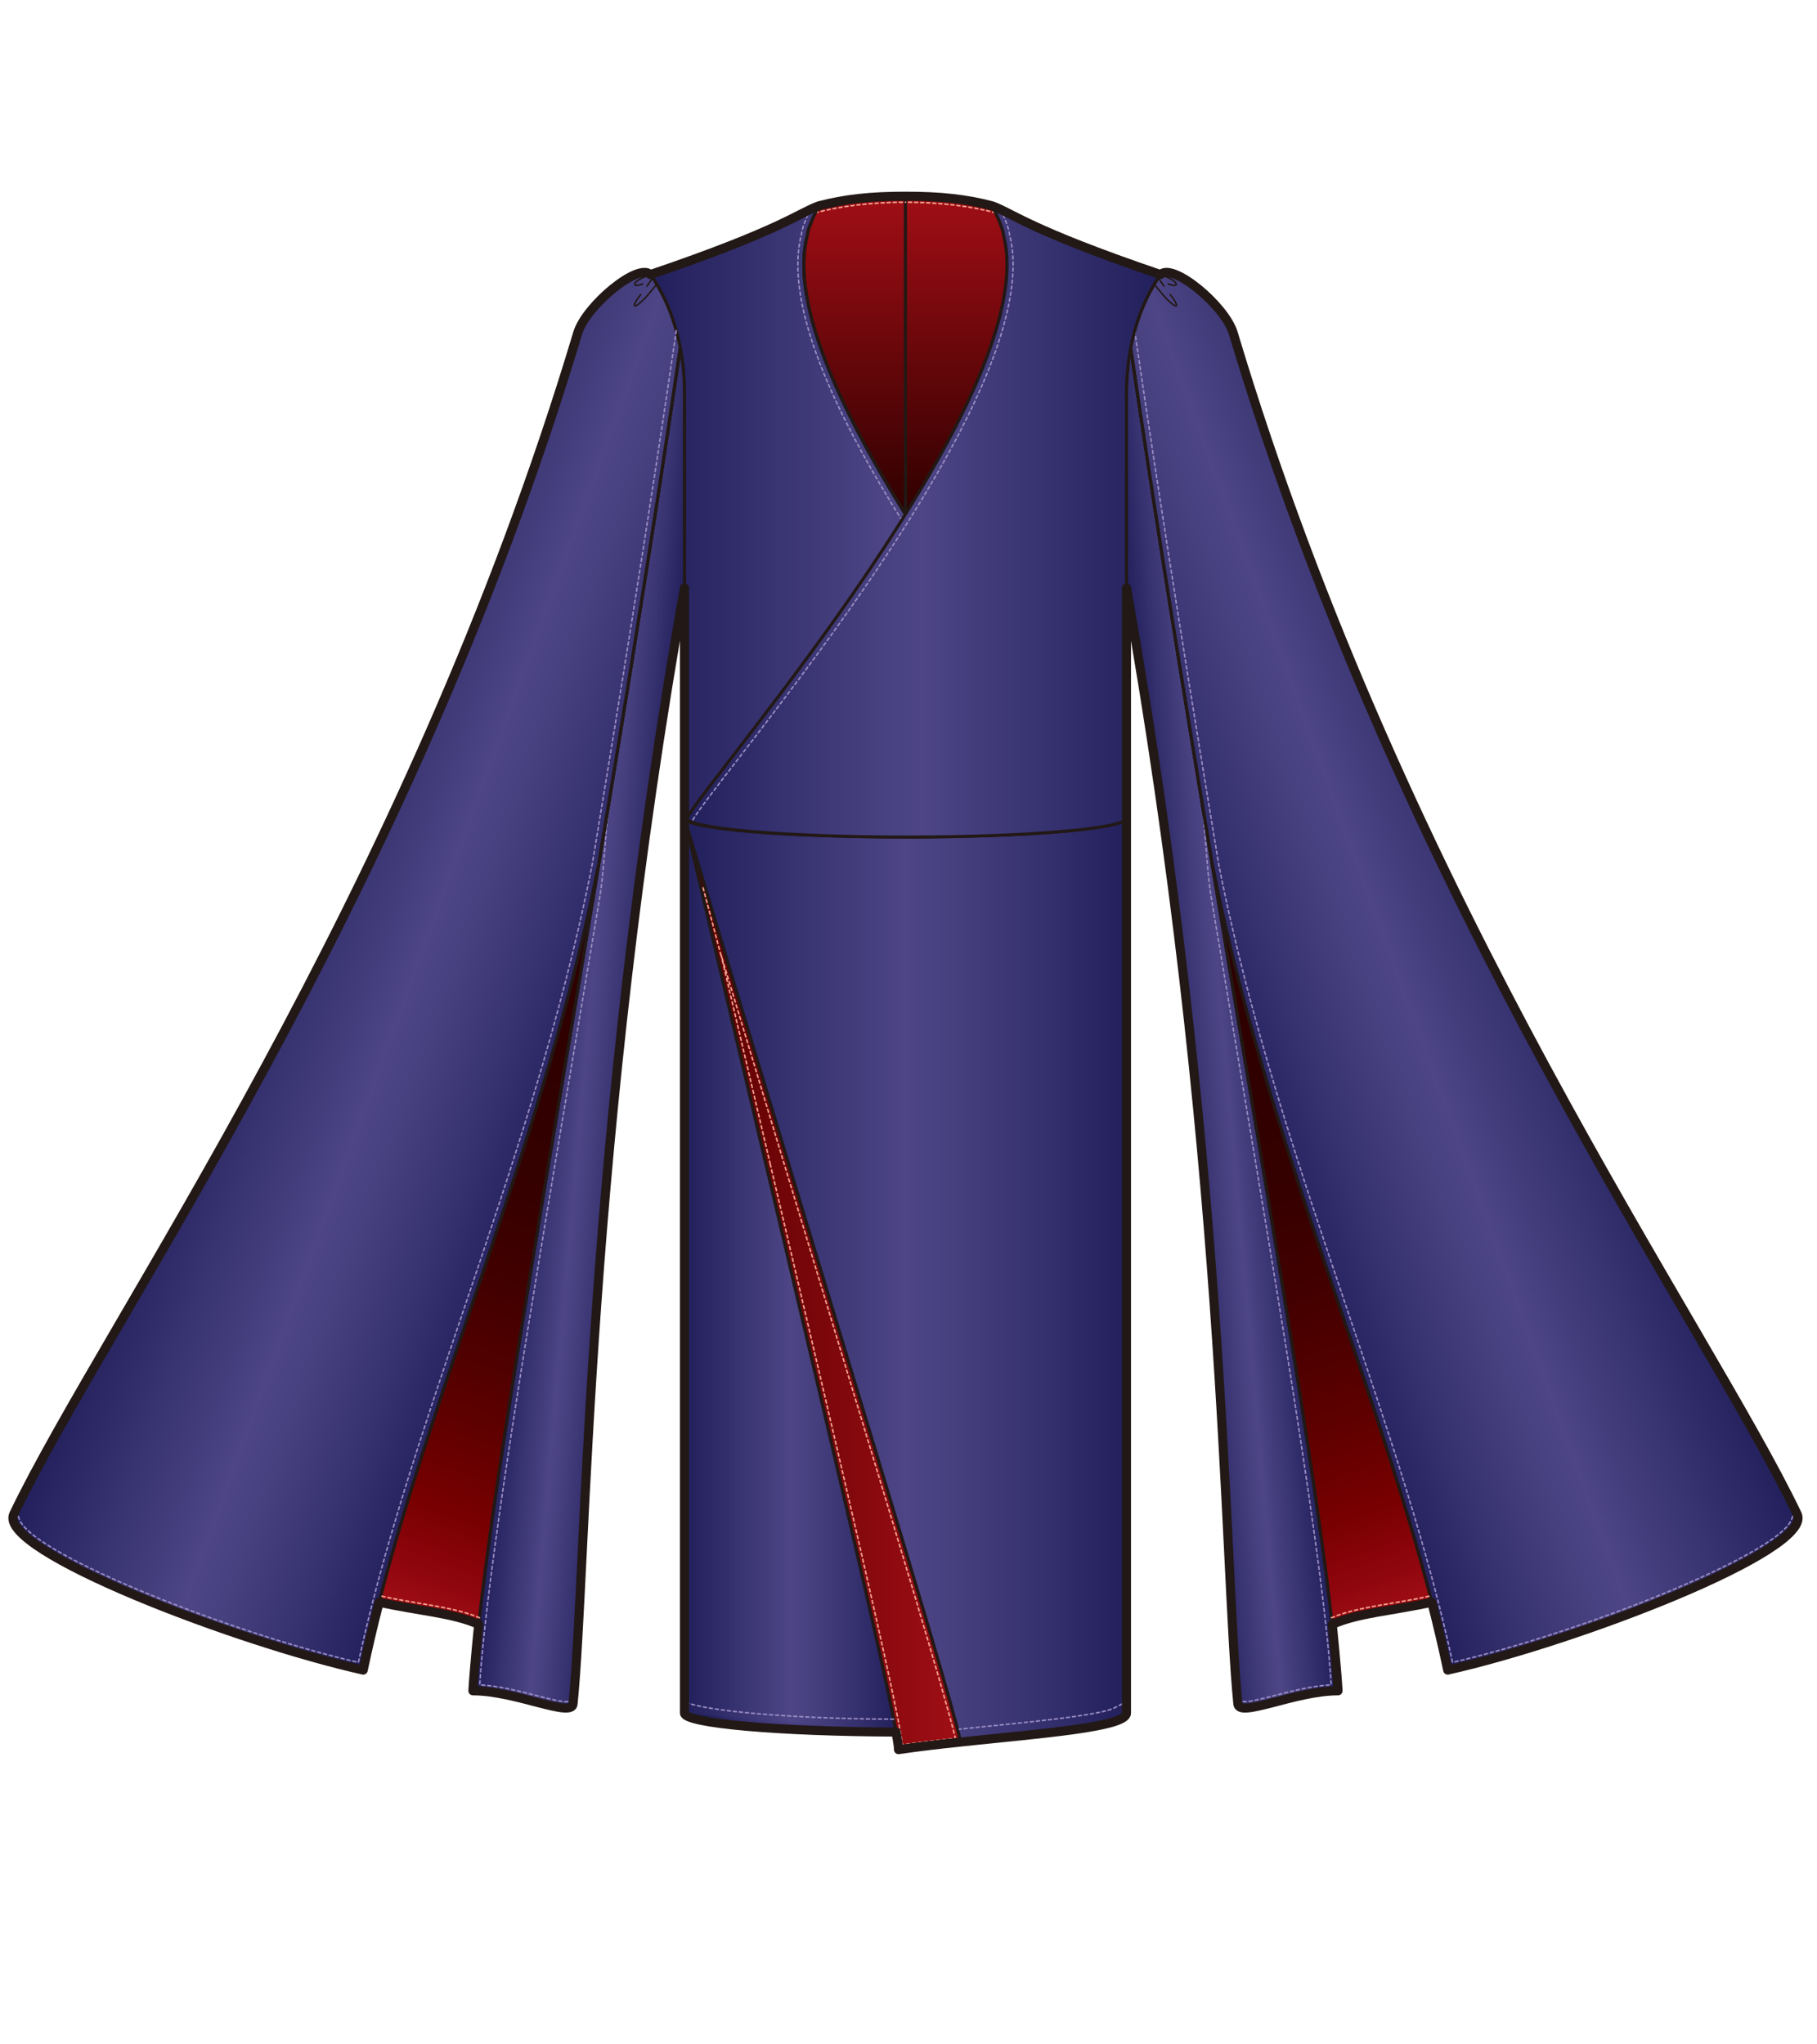
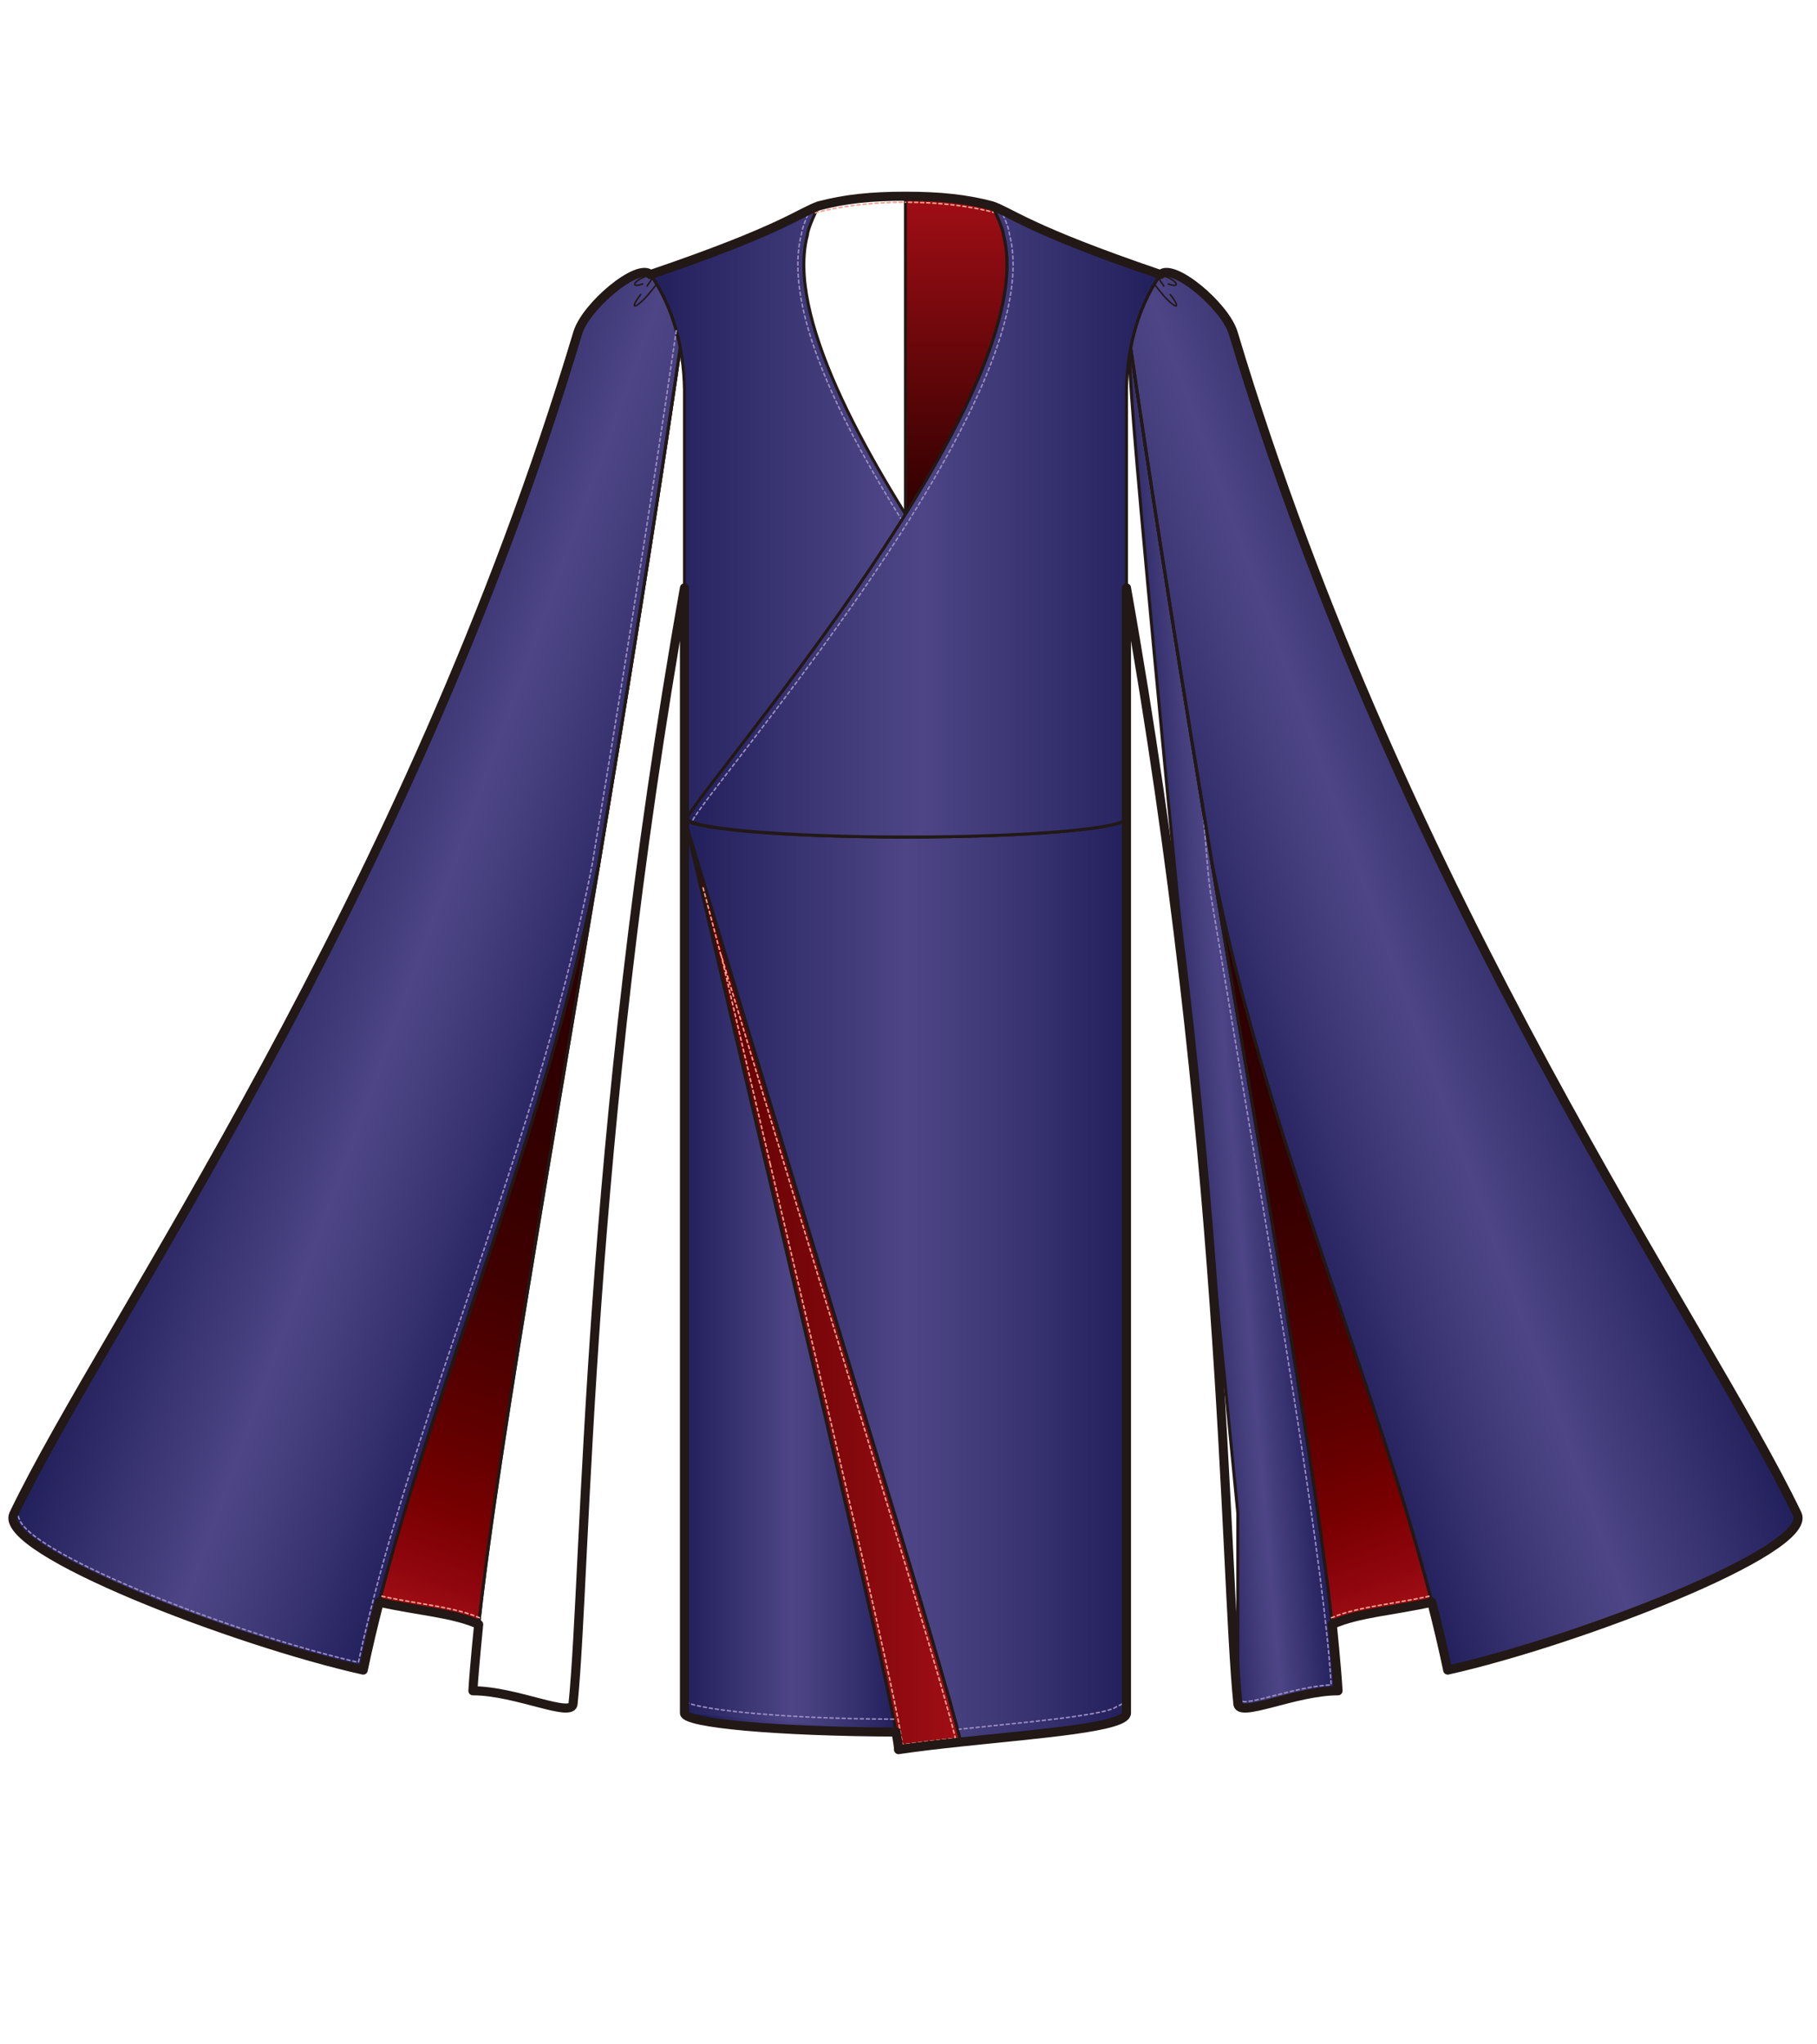
<svg xmlns="http://www.w3.org/2000/svg" version="1.1" id="レイヤー_1" width="600" height="675" viewBox="0 0 600 675" overflow="visible" enable-background="new 0 0 600 675" xml:space="preserve">
  <rect fill="none" width="600" height="675" />
  <g>
    <linearGradient id="XMLID_15_" gradientUnits="userSpaceOnUse" x1="214.786" y1="172.164" x2="371.134" y2="172.164">
      <stop offset="0.006" style="stop-color:#22205C" />
      <stop offset="0.5" style="stop-color:#4D4585" />
      <stop offset="0.607" style="stop-color:#47407F" />
      <stop offset="0.812" style="stop-color:#35306E" />
      <stop offset="1" style="stop-color:#22205C" />
    </linearGradient>
    <path fill="url(#XMLID_15_)" stroke="#221815" stroke-linecap="round" stroke-linejoin="round" d="M371.134,270.106   c0,3.463-32.484,6.27-72.555,6.27c-40.072,0-72.557-2.807-72.557-6.27l0.004-138.786c0.227-14.209-3.115-29.022-11.24-40.668   c43.684-14.852,49.277-20.504,55.654-22.7c-1.959,3.483-3.825,8.313-3.825,9.668C252.835,129.854,364.822,257.566,371.134,270.106z   " />
    <linearGradient id="XMLID_16_" gradientUnits="userSpaceOnUse" x1="175.389" y1="336.753" x2="213.252" y2="340.065">
      <stop offset="0.006" style="stop-color:#22205C" />
      <stop offset="0.5" style="stop-color:#4D4585" />
      <stop offset="0.607" style="stop-color:#47407F" />
      <stop offset="0.812" style="stop-color:#35306E" />
      <stop offset="1" style="stop-color:#22205C" />
    </linearGradient>
-     <path fill="url(#XMLID_16_)" stroke="#221815" stroke-linecap="round" stroke-linejoin="round" d="M224.624,114.823   c-27.103,185.983-64.918,378.17-68.459,443.437c14.318,0,33.084,9.275,33.084,4.154c4.508-45.139,4.129-184.423,36.773-368.319   v-62.774C226.111,125.838,225.667,120.267,224.624,114.823" />
-     <path fill="none" stroke="#988CC2" stroke-width="0.5" stroke-linecap="round" stroke-linejoin="round" stroke-dasharray="1" d="   M189.356,561.334c-0.75,0.528-1.991,0.514-1.787,0.432c-1.181,0.477-6.576-0.932-10.514-1.961   c-5.581-1.457-12.35-3.152-18.635-3.515c2.377-38.089,15.732-117.657,31.183-209.655c2.755-16.403,5.595-33.312,8.476-50.591   c1.535-9.218,1.906-24.415,3.461-33.825" />
    <path fill="none" stroke="#221815" stroke-linecap="round" stroke-linejoin="round" d="M224.624,114.823   c-27.103,185.983-64.918,378.17-68.459,443.437c14.318,0,33.084,9.275,33.084,4.154" />
    <linearGradient id="XMLID_17_" gradientUnits="userSpaceOnUse" x1="80.579" y1="290.987" x2="199.038" y2="334.102">
      <stop offset="0.006" style="stop-color:#22205C" />
      <stop offset="0.5" style="stop-color:#4D4585" />
      <stop offset="0.607" style="stop-color:#47407F" />
      <stop offset="0.812" style="stop-color:#35306E" />
      <stop offset="1" style="stop-color:#22205C" />
    </linearGradient>
    <path fill="url(#XMLID_17_)" stroke="#221815" stroke-linecap="round" stroke-linejoin="round" d="M197.669,285.615   c-18.828,96.055-60.756,185.102-77.729,265.805c-42.18-9.41-120.889-39.54-115.414-51.452   c30.045-62.866,129.842-201.809,186.223-389.942c2.625-8.935,19.955-23.456,24.037-19.374c4.988,7.154,8.173,15.5,9.838,24.171   C216.232,172.401,206.778,230.798,197.669,285.615z" />
    <path fill="none" stroke="#988CC2" stroke-width="0.5" stroke-linecap="round" stroke-linejoin="round" stroke-dasharray="1" d="   M223.312,109.184c-9.014,61.846-19.918,129.073-27.719,176.024c-10.047,51.25-26.607,100.266-42.623,147.67   c-13.719,40.607-26.661,78.995-34.623,116c-42.031-9.728-105.916-35.035-111.684-46.66c-0.229-0.464-1.131-2.34-1.131-4.33" />
    <path fill="none" stroke="#221815" stroke-linecap="round" stroke-linejoin="round" d="M224.624,114.823   c-8.392,57.579-17.846,115.975-26.955,170.792c-18.828,96.055-60.756,185.102-77.729,265.805   c-42.18-9.41-120.889-39.54-115.414-51.452" />
    <linearGradient id="XMLID_18_" gradientUnits="userSpaceOnUse" x1="220.474" y1="293.916" x2="133.775" y2="532.119">
      <stop offset="0" style="stop-color:#2F0000" />
      <stop offset="0.273" style="stop-color:#300000" />
      <stop offset="0.429" style="stop-color:#360000" />
      <stop offset="0.556" style="stop-color:#420000" />
      <stop offset="0.667" style="stop-color:#520000" />
      <stop offset="0.767" style="stop-color:#640000" />
      <stop offset="0.861" style="stop-color:#790001" />
      <stop offset="0.946" style="stop-color:#90060E" />
      <stop offset="1" style="stop-color:#A00E15" />
    </linearGradient>
    <path fill="url(#XMLID_18_)" stroke="#221815" stroke-linecap="round" stroke-linejoin="round" d="M125.206,529   c12.824,2.877,24.373,3.538,32.857,7.341c5.756-52.62,22.04-145.001,39.605-250.726C180.567,372.858,144.411,454.32,125.206,529z" />
    <path fill="none" stroke="#F3A190" stroke-width="0.5" stroke-linecap="round" stroke-linejoin="round" stroke-dasharray="1" d="   M158.308,534.139c-5.599-2.381-12.16-3.491-19.715-4.77c-4.152-0.703-8.449-1.43-12.924-2.434" />
    <linearGradient id="XMLID_19_" gradientUnits="userSpaceOnUse" x1="282.219" y1="169.798" x2="282.219" y2="64.79">
      <stop offset="0" style="stop-color:#2F0000" />
      <stop offset="1" style="stop-color:#A00E15" />
    </linearGradient>
-     <path fill="url(#XMLID_19_)" stroke="#221815" stroke-linecap="round" stroke-linejoin="round" d="M270.44,67.952   c-1.959,3.484-3.827,8.314-3.827,9.669c-5.817,22.054,10.784,57.563,32.386,92.177L298.998,64.79   C287.384,64.79,278.938,65.723,270.44,67.952z" />
    <path fill="none" stroke="#F3A190" stroke-width="0.5" stroke-linecap="round" stroke-linejoin="round" stroke-dasharray="1" d="   M269.249,70.252c8.275-2.171,18.36-3.478,29.749-3.478" />
    <path fill="none" stroke="#988CC2" stroke-width="0.5" stroke-linecap="round" stroke-linejoin="round" stroke-dasharray="1" d="   M267.584,69.148c-1.36,2.804-2.731,6.278-2.909,8.08c-0.821,3.16-1.217,6.566-1.217,10.19c0,45.467,61.028,124.59,91.54,164.147   c7.368,9.553,13.189,17.1,14.363,19.433" />
-     <path fill="none" stroke="#221815" stroke-linecap="round" stroke-linejoin="round" d="M270.44,67.952   c-1.959,3.483-3.825,8.313-3.825,9.668c-13.78,52.234,98.207,179.946,104.519,192.486" />
    <path fill="none" stroke="#221815" stroke-width="0.5" stroke-linecap="round" stroke-linejoin="round" d="M215.51,91.719   c-1.357,2.135-1.101,1.466-1.834,2.754" />
    <path fill="none" stroke="#221815" stroke-width="0.5" stroke-linecap="round" stroke-linejoin="round" d="M212.231,93.754   c-1.326,0.513-2.439,0.623-2.631,0.218c-0.225-0.475,0.906-1.479,2.524-2.243c0.865-0.408,2.124-0.825,2.661-1.078" />
    <path fill="none" stroke="#221815" stroke-width="0.5" stroke-linecap="round" stroke-linejoin="round" d="M211.567,97.256   c-1.479,1.842-2.35,3.408-2.014,3.704c0.395,0.346,2.305-1.19,4.268-3.431c1.049-1.198,2.371-2.949,3.021-3.693" />
    <linearGradient id="XMLID_20_" gradientUnits="userSpaceOnUse" x1="11602.375" y1="336.753" x2="11640.238" y2="340.065" gradientTransform="matrix(-1 0 0 1 12024.984 0)">
      <stop offset="0.006" style="stop-color:#22205C" />
      <stop offset="0.5" style="stop-color:#4D4585" />
      <stop offset="0.607" style="stop-color:#47407F" />
      <stop offset="0.812" style="stop-color:#35306E" />
      <stop offset="1" style="stop-color:#22205C" />
    </linearGradient>
-     <path fill="url(#XMLID_20_)" stroke="#221815" stroke-linecap="round" stroke-linejoin="round" d="M373.374,114.823   c27.103,185.983,64.918,378.17,68.459,443.437c-14.318,0-33.084,9.275-33.084,4.154c-4.508-45.139-4.129-184.423-36.773-368.319   v-62.774C371.887,125.838,372.331,120.267,373.374,114.823" />
+     <path fill="url(#XMLID_20_)" stroke="#221815" stroke-linecap="round" stroke-linejoin="round" d="M373.374,114.823   c27.103,185.983,64.918,378.17,68.459,443.437c-14.318,0-33.084,9.275-33.084,4.154v-62.774C371.887,125.838,372.331,120.267,373.374,114.823" />
    <path fill="none" stroke="#988CC2" stroke-width="0.5" stroke-linecap="round" stroke-linejoin="round" stroke-dasharray="1" d="   M408.642,561.334c0.75,0.528,1.991,0.514,1.787,0.432c1.181,0.477,6.576-0.932,10.514-1.961c5.581-1.457,12.35-3.152,18.635-3.515   c-2.377-38.089-15.732-117.657-31.183-209.655c-2.755-16.403-5.595-33.312-8.476-50.591c-1.535-9.218-1.906-24.415-3.461-33.825" />
    <path fill="none" stroke="#221815" stroke-linecap="round" stroke-linejoin="round" d="M373.374,114.823   c27.103,185.983,64.918,378.17,68.459,443.437c-14.318,0-33.084,9.275-33.084,4.154" />
    <linearGradient id="XMLID_21_" gradientUnits="userSpaceOnUse" x1="11507.565" y1="290.986" x2="11626.024" y2="334.102" gradientTransform="matrix(-1 0 0 1 12024.984 0)">
      <stop offset="0.006" style="stop-color:#22205C" />
      <stop offset="0.5" style="stop-color:#4D4585" />
      <stop offset="0.607" style="stop-color:#47407F" />
      <stop offset="0.812" style="stop-color:#35306E" />
      <stop offset="1" style="stop-color:#22205C" />
    </linearGradient>
    <path fill="url(#XMLID_21_)" stroke="#221815" stroke-linecap="round" stroke-linejoin="round" d="M400.329,285.615   c18.828,96.055,60.756,185.102,77.729,265.805c42.18-9.41,120.889-39.54,115.414-51.452   c-30.045-62.866-129.842-201.809-186.223-389.942c-2.625-8.935-19.955-23.456-24.037-19.374c-4.988,7.154-8.173,15.5-9.838,24.171   C381.766,172.401,391.22,230.798,400.329,285.615z" />
-     <path fill="none" stroke="#988CC2" stroke-width="0.5" stroke-linecap="round" stroke-linejoin="round" stroke-dasharray="1" d="   M374.687,109.184c9.014,61.846,19.918,129.073,27.719,176.024c10.047,51.25,26.607,100.266,42.623,147.67   c13.719,40.607,26.661,78.995,34.623,116c42.031-9.728,105.916-35.035,111.684-46.66c0.229-0.464,1.131-2.34,1.131-4.33" />
    <path fill="none" stroke="#221815" stroke-linecap="round" stroke-linejoin="round" d="M373.374,114.823   c8.392,57.579,17.846,115.975,26.955,170.792c18.828,96.055,60.756,185.102,77.729,265.805   c42.18-9.41,120.889-39.54,115.414-51.452" />
    <linearGradient id="XMLID_22_" gradientUnits="userSpaceOnUse" x1="11647.461" y1="293.916" x2="11560.762" y2="532.119" gradientTransform="matrix(-1 0 0 1 12024.984 0)">
      <stop offset="0" style="stop-color:#2F0000" />
      <stop offset="0.273" style="stop-color:#300000" />
      <stop offset="0.429" style="stop-color:#360000" />
      <stop offset="0.556" style="stop-color:#420000" />
      <stop offset="0.667" style="stop-color:#520000" />
      <stop offset="0.767" style="stop-color:#640000" />
      <stop offset="0.861" style="stop-color:#790001" />
      <stop offset="0.946" style="stop-color:#90060E" />
      <stop offset="1" style="stop-color:#A00E15" />
    </linearGradient>
    <path fill="url(#XMLID_22_)" stroke="#221815" stroke-linecap="round" stroke-linejoin="round" d="M472.792,529   c-12.824,2.877-24.373,3.538-32.857,7.341c-5.756-52.62-22.04-145.001-39.605-250.726C417.431,372.858,453.587,454.32,472.792,529z   " />
    <path fill="none" stroke="#F3A190" stroke-width="0.5" stroke-linecap="round" stroke-linejoin="round" stroke-dasharray="1" d="   M439.69,534.139c5.599-2.381,12.16-3.491,19.715-4.77c4.152-0.703,8.449-1.43,12.924-2.434" />
    <linearGradient id="XMLID_23_" gradientUnits="userSpaceOnUse" x1="11709.205" y1="169.798" x2="11709.205" y2="64.79" gradientTransform="matrix(-1 0 0 1 12024.984 0)">
      <stop offset="0" style="stop-color:#2F0000" />
      <stop offset="1" style="stop-color:#A00E15" />
    </linearGradient>
    <path fill="url(#XMLID_23_)" stroke="#221815" stroke-linecap="round" stroke-linejoin="round" d="M327.558,67.952   c1.959,3.484,3.827,8.314,3.827,9.669c5.817,22.054-10.784,57.563-32.386,92.177L299,64.79   C310.614,64.79,319.06,65.723,327.558,67.952z" />
    <path fill="none" stroke="#F3A190" stroke-width="0.5" stroke-linecap="round" stroke-linejoin="round" stroke-dasharray="1" d="   M328.749,70.252c-8.275-2.171-18.36-3.478-29.749-3.478" />
    <path fill="none" stroke="#221815" stroke-width="0.5" stroke-linecap="round" stroke-linejoin="round" d="M382.488,91.719   c1.357,2.135,1.101,1.466,1.834,2.754" />
    <path fill="none" stroke="#221815" stroke-width="0.5" stroke-linecap="round" stroke-linejoin="round" d="M385.767,93.754   c1.326,0.513,2.439,0.623,2.631,0.218c0.225-0.475-0.906-1.479-2.524-2.243c-0.865-0.408-2.124-0.825-2.661-1.078" />
    <path fill="none" stroke="#221815" stroke-width="0.5" stroke-linecap="round" stroke-linejoin="round" d="M386.431,97.256   c1.479,1.842,2.35,3.408,2.014,3.704c-0.395,0.346-2.305-1.19-4.268-3.431c-1.049-1.198-2.371-2.949-3.021-3.693" />
    <linearGradient id="XMLID_24_" gradientUnits="userSpaceOnUse" x1="226.023" y1="423.894" x2="317.254" y2="423.894">
      <stop offset="0" style="stop-color:#570000" />
      <stop offset="1" style="stop-color:#A00E15" />
    </linearGradient>
    <path fill="url(#XMLID_24_)" stroke="#221815" stroke-linecap="round" stroke-linejoin="round" d="M226.022,270.106   c38.234,163.312,70.68,297.775,70.68,307.577c6.359-0.938,13.402-1.752,20.552-2.512   C311.978,552.229,274.937,433.418,226.022,270.106z" />
    <path fill="none" stroke="#F3A190" stroke-width="0.5" stroke-linecap="round" stroke-linejoin="round" stroke-dasharray="1" d="   M254.347,384.353c24.199,102.698,41.994,178.214,43.643,191.72c4.805-0.684,10.457-1.374,17.498-2.133   c-3.91-16.031-19.085-66.08-41.746-140.803c-10.262-33.846-22.41-73.906-35.609-117.751   C245.902,348.434,254.347,384.353,254.347,384.353z" />
    <linearGradient id="XMLID_25_" gradientUnits="userSpaceOnUse" x1="226.023" y1="420.997" x2="295.898" y2="420.997">
      <stop offset="0.006" style="stop-color:#22205C" />
      <stop offset="0.5" style="stop-color:#4D4585" />
      <stop offset="0.607" style="stop-color:#47407F" />
      <stop offset="0.812" style="stop-color:#35306E" />
      <stop offset="1" style="stop-color:#22205C" />
    </linearGradient>
    <path fill="url(#XMLID_25_)" stroke="#221815" stroke-linecap="round" stroke-linejoin="round" d="M226.022,270.106v295.517   c0,3.373,31.008,6.125,69.872,6.264h0.004C290.683,542.896,260.737,418.393,226.022,270.106z" />
    <path fill="none" stroke="#988CC2" stroke-width="0.5" stroke-linecap="round" stroke-linejoin="round" stroke-dasharray="1" d="   M295.088,567.632c-39.722-0.179-66.767-3.514-69.065-6.015" />
    <linearGradient id="XMLID_26_" gradientUnits="userSpaceOnUse" x1="226.023" y1="568.755" x2="295.894" y2="568.755">
      <stop offset="0" style="stop-color:#11174E" />
      <stop offset="0.186" style="stop-color:#2B2865" />
      <stop offset="0.38" style="stop-color:#41397A" />
      <stop offset="0.5" style="stop-color:#494083" />
      <stop offset="0.654" style="stop-color:#3C3575" />
      <stop offset="0.947" style="stop-color:#181B53" />
      <stop offset="1" style="stop-color:#11174E" />
    </linearGradient>
    <path fill="url(#XMLID_26_)" stroke="#221815" stroke-linecap="round" stroke-linejoin="round" d="M226.022,565.623   c0,3.373,31.008,6.125,69.872,6.264" />
    <linearGradient id="XMLID_27_" gradientUnits="userSpaceOnUse" x1="226.023" y1="422.639" x2="371.976" y2="422.639">
      <stop offset="0.006" style="stop-color:#22205C" />
      <stop offset="0.5" style="stop-color:#4D4585" />
      <stop offset="0.607" style="stop-color:#47407F" />
      <stop offset="0.812" style="stop-color:#35306E" />
      <stop offset="1" style="stop-color:#22205C" />
    </linearGradient>
    <path fill="url(#XMLID_27_)" stroke="#221815" stroke-linecap="round" stroke-linejoin="round" d="M226.022,270.106   c48.914,163.312,85.955,282.123,91.231,305.065c26.612-2.828,54.722-4.888,54.722-9.549V270.106c0,3.463-32.672,6.27-72.975,6.27   C258.695,276.376,226.022,273.569,226.022,270.106z" />
    <path fill="none" stroke="#988CC2" stroke-width="0.5" stroke-linecap="round" stroke-linejoin="round" stroke-dasharray="1" d="   M371.976,561.37c0,0.685-3.672,2.396-3.459,2.235c-3.205,2.406-24.555,4.568-40.145,6.146l-11.572,1.191" />
    <line fill="none" stroke="#F3A190" stroke-width="0.5" stroke-linecap="round" stroke-linejoin="round" stroke-dasharray="1" x1="238.062" y1="315.385" x2="232.109" y2="292.88" />
    <linearGradient id="XMLID_28_" gradientUnits="userSpaceOnUse" x1="4992.398" y1="172.164" x2="5148.745" y2="172.164" gradientTransform="matrix(-1 0 0 1 5375.609 0)">
      <stop offset="0.006" style="stop-color:#22205C" />
      <stop offset="0.5" style="stop-color:#4D4585" />
      <stop offset="0.607" style="stop-color:#47407F" />
      <stop offset="0.812" style="stop-color:#35306E" />
      <stop offset="1" style="stop-color:#22205C" />
    </linearGradient>
    <path fill="url(#XMLID_28_)" stroke="#221815" stroke-linecap="round" stroke-linejoin="round" d="M226.864,270.106   c0,3.463,32.484,6.27,72.555,6.27c40.072,0,72.557-2.807,72.557-6.27l-0.004-138.786c-0.227-14.209,3.115-29.022,11.24-40.668   c-43.684-14.852-49.277-20.504-55.654-22.7c1.959,3.483,3.825,8.313,3.825,9.668C345.163,129.854,233.176,257.566,226.864,270.106z   " />
    <path fill="none" stroke="#988CC2" stroke-width="0.5" stroke-linecap="round" stroke-linejoin="round" stroke-dasharray="1" d="   M330.409,69.148c1.36,2.804,2.731,6.278,2.909,8.08c0.821,3.16,1.217,6.566,1.217,10.19c0,45.467-61.028,124.59-91.54,164.147   c-7.368,9.553-13.189,17.1-14.363,19.433" />
    <path fill="none" stroke="#221815" stroke-width="3" stroke-linecap="round" stroke-linejoin="round" d="M593.472,499.968   c-30.045-62.866-129.842-201.809-186.223-389.942c-2.625-8.935-19.955-23.456-24.037-19.374l0,0   c-43.684-14.852-49.277-20.504-55.654-22.7l0,0C319.06,65.723,310.614,64.79,299,64.79h-0.002c-11.614,0-20.06,0.933-28.558,3.163   l0,0c-6.377,2.195-11.971,7.848-55.654,22.7l0,0c-4.082-4.082-21.412,10.439-24.037,19.374   C134.368,298.159,34.571,437.102,4.526,499.968C-0.948,511.88,77.761,542.01,119.94,551.42c1.557-7.402,3.327-14.877,5.268-22.419   c12.823,2.876,24.371,3.537,32.855,7.34c0,0-1.518,14.894-1.898,21.919c14.318,0,33.084,9.275,33.084,4.154   c4.508-45.139,4.129-184.423,36.773-368.319v76.011l0,0v295.517c0,3.373,31.008,6.125,69.872,6.264h0.004   c0.527,2.934,0.804,4.896,0.804,5.797c6.359-0.938,13.402-1.752,20.552-2.512c26.612-2.828,54.722-4.888,54.722-9.549V270.106   v-76.011c32.645,183.896,32.266,323.18,36.773,368.319c0,5.121,18.766-4.154,33.084-4.154c-0.381-7.025-1.898-21.919-1.898-21.919   c8.484-3.803,20.032-4.464,32.855-7.34c1.94,7.542,3.711,15.017,5.268,22.419C520.237,542.01,598.946,511.88,593.472,499.968z" />
  </g>
</svg>